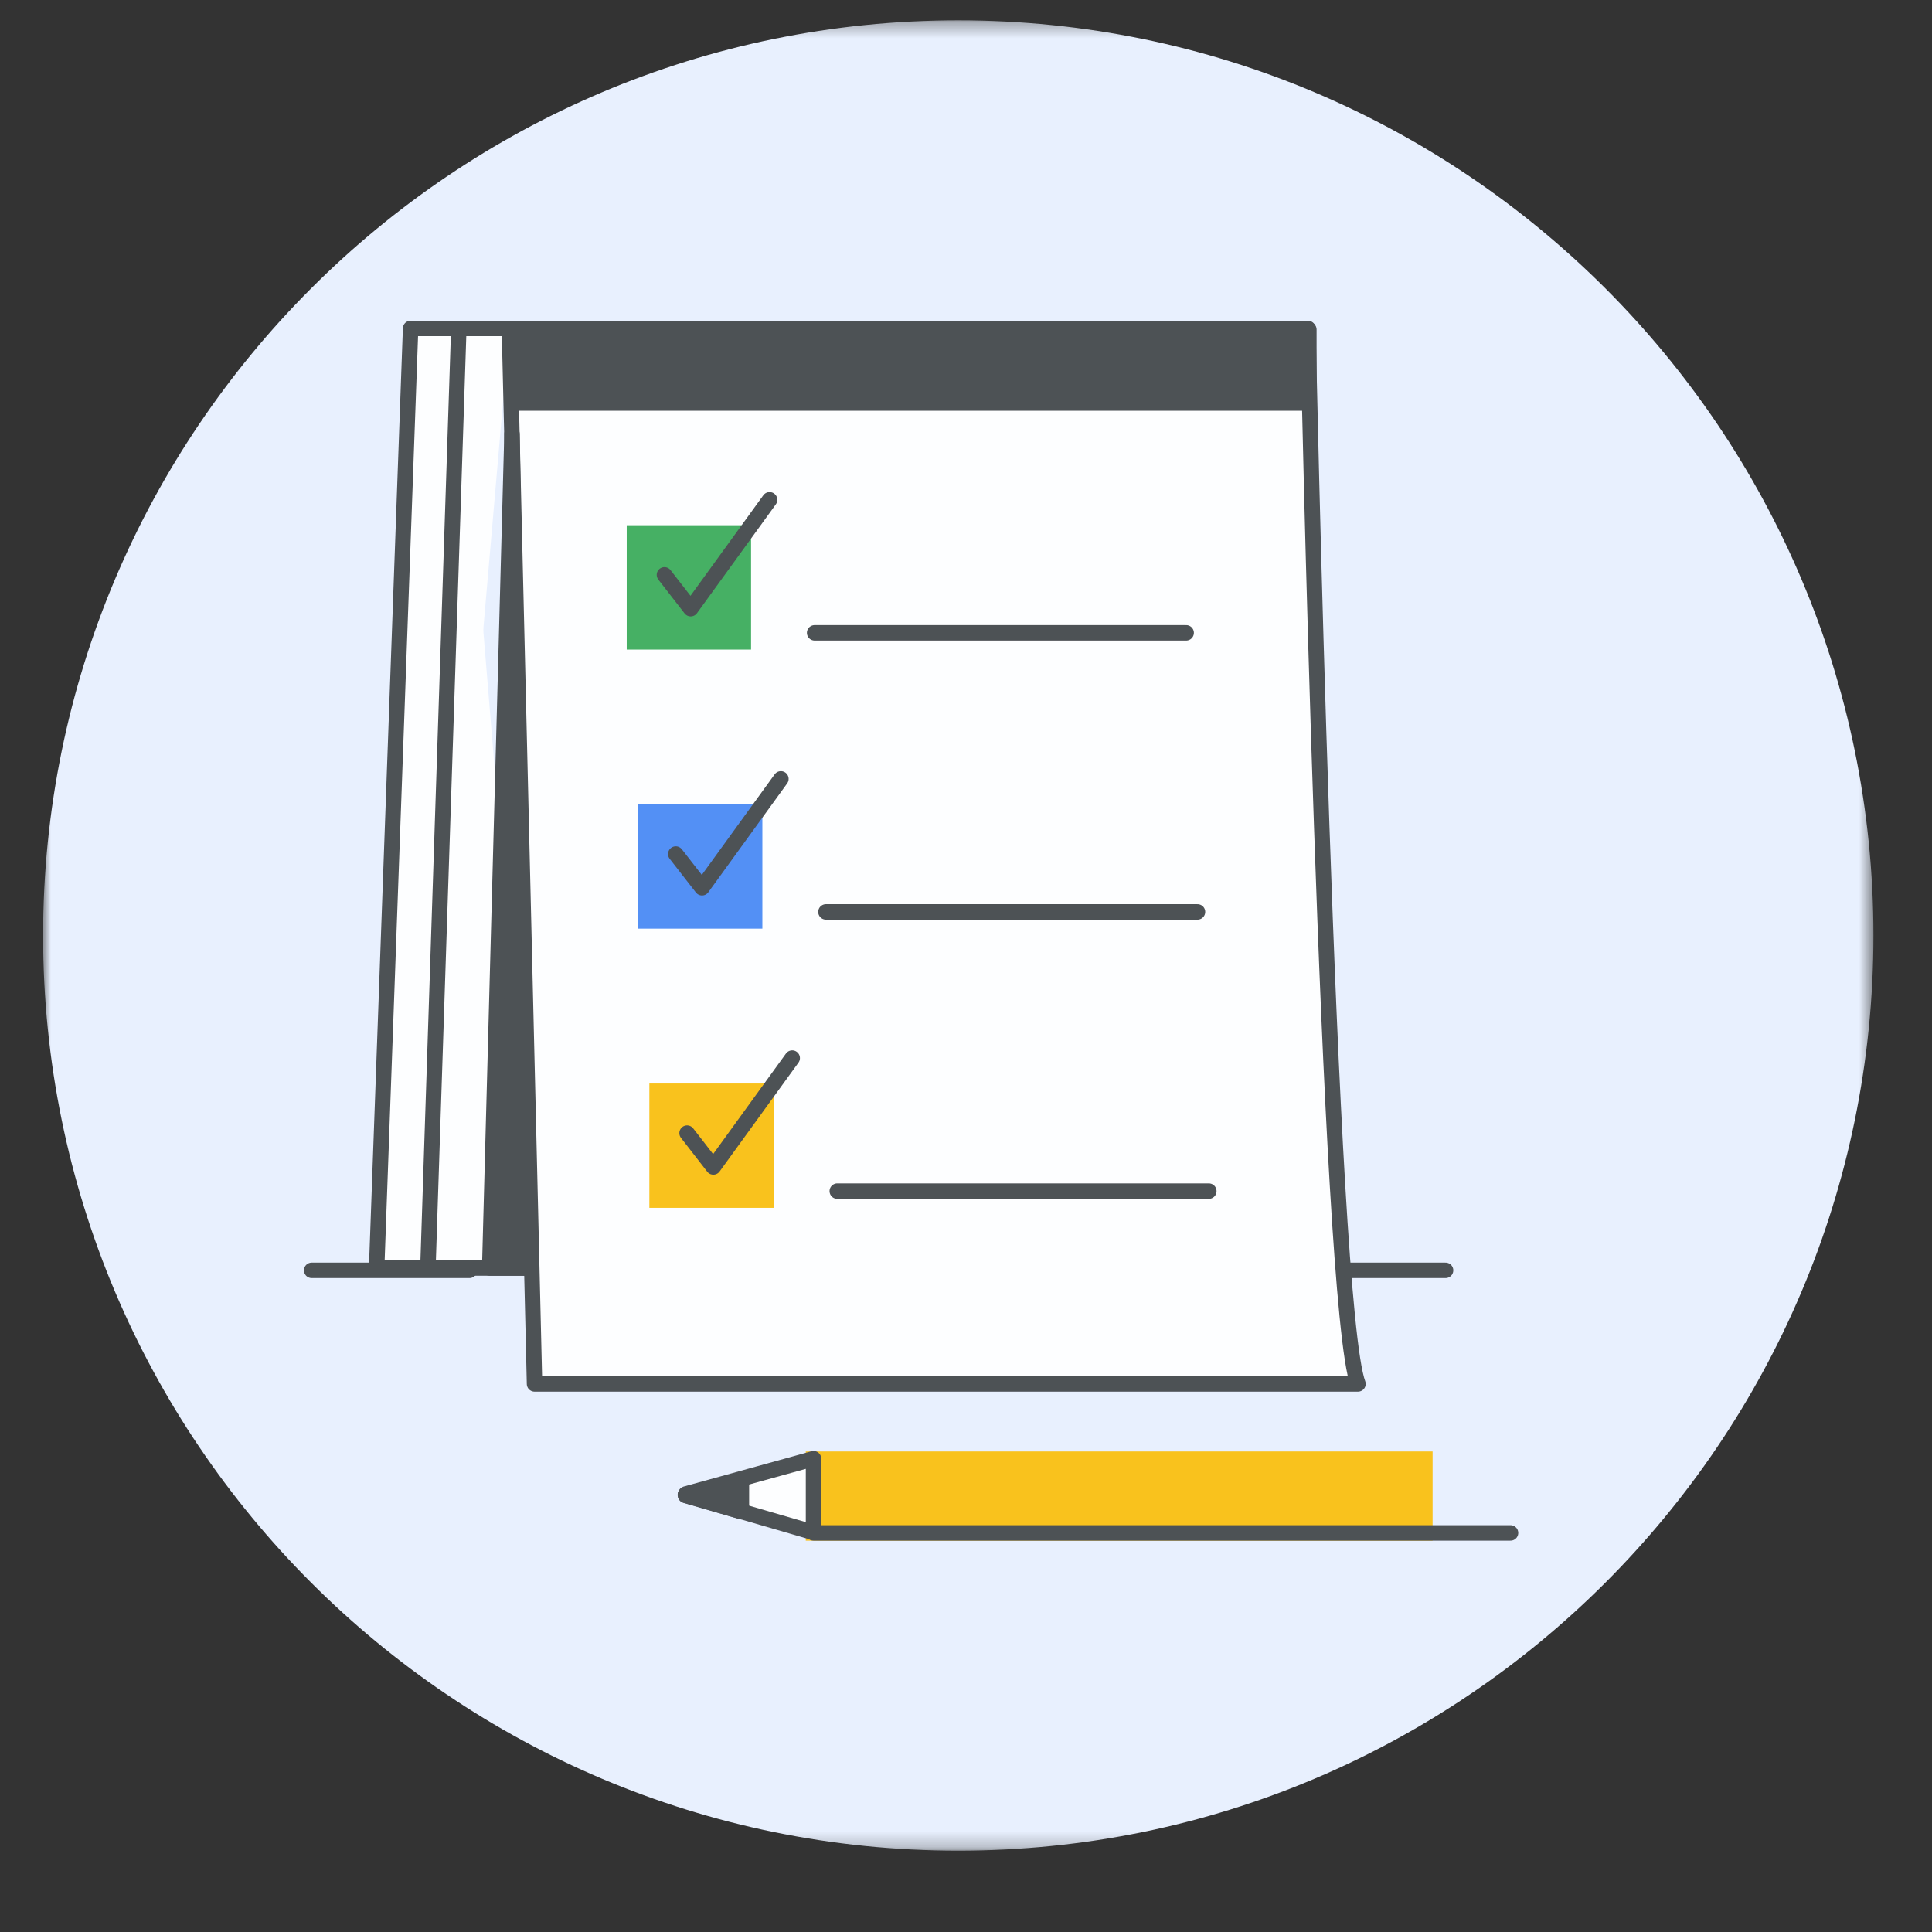
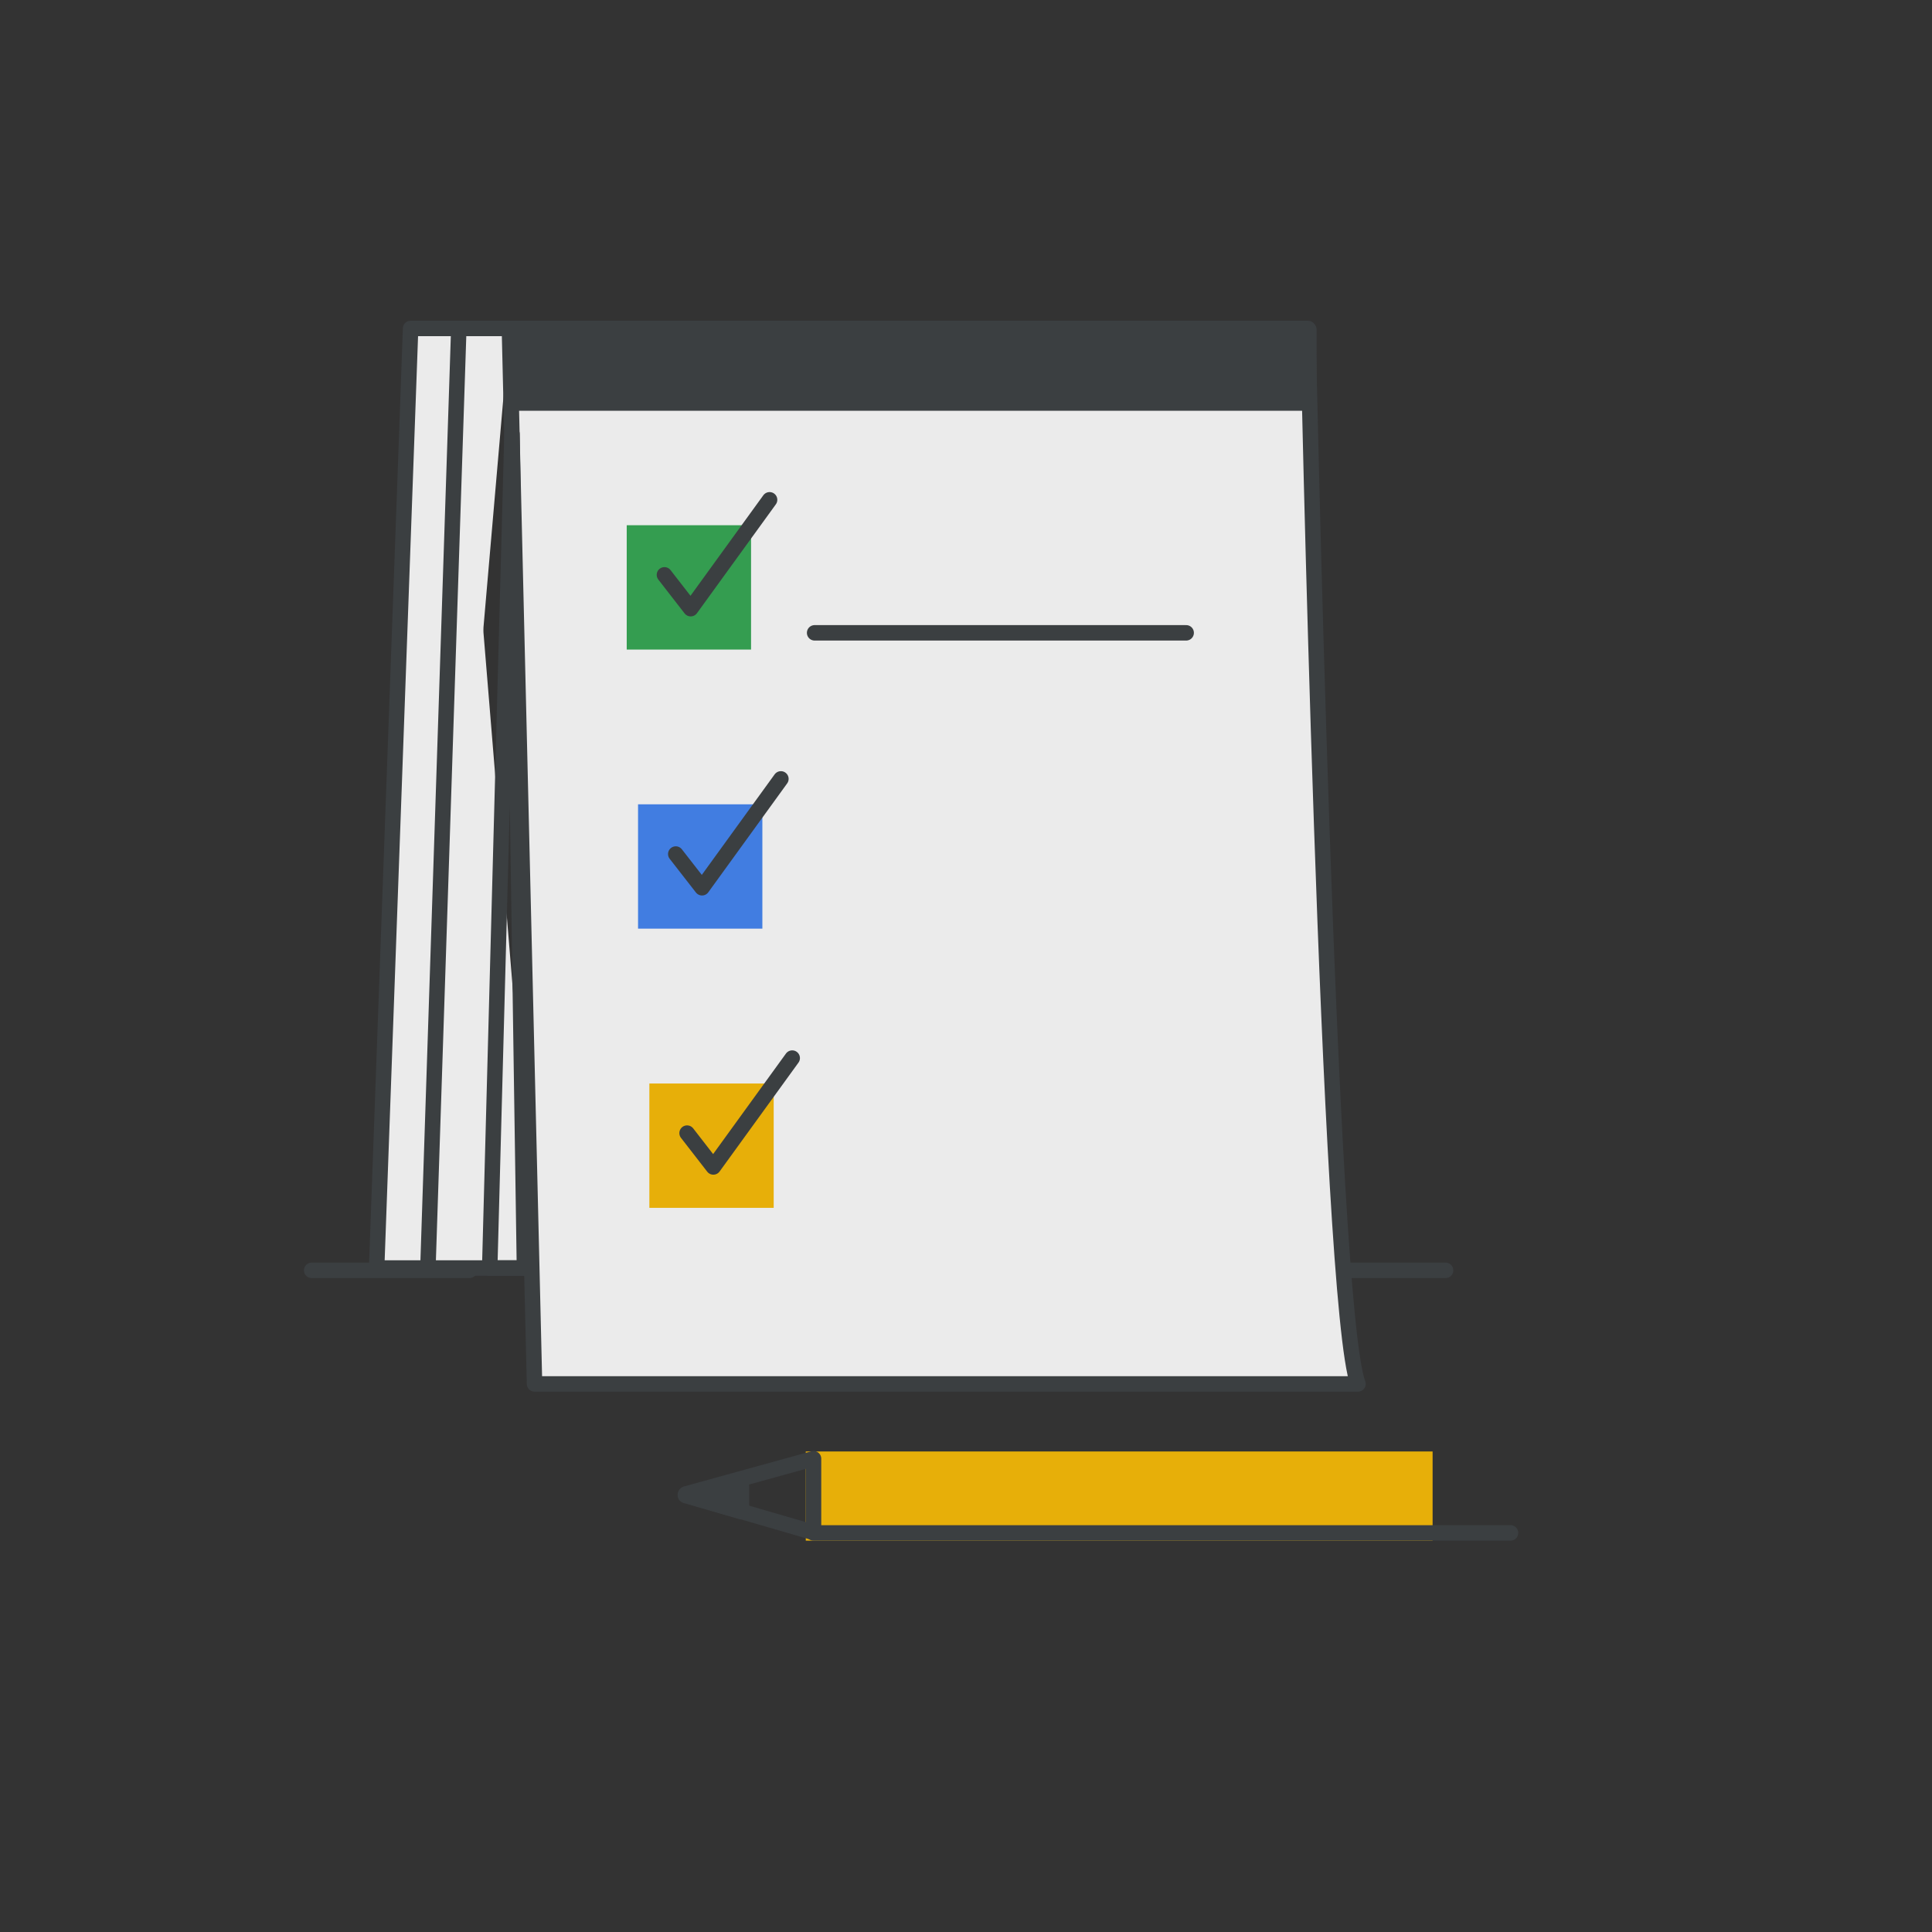
<svg xmlns="http://www.w3.org/2000/svg" xmlns:xlink="http://www.w3.org/1999/xlink" width="125px" height="125px" viewBox="0 0 125 125" version="1.1" jetway-hooks="{}">
  <rect x="0" y="0" width="125" height="125" fill="#333333" stroke="none" />
  <title>define-your-spf-record-advanced</title>
  <defs>
    <polygon id="path-1" points="0 0.343 118.422 0.343 118.422 118.764 0 118.764" />
  </defs>
  <g jetway-hook-id="AC3C9957-3FBA-4063-B28A-587324EC554D" id="define-your-spf-record-advanced" stroke="none" stroke-width="1" fill="none" fill-rule="evenodd">
    <g jetway-hook-id="524C78FB-6547-4F03-8238-5907BBBF16A7" id="blue-circle" transform="translate(2.789, 0.974)">
      <mask id="mask-2" fill="white">
        <use xlink:href="#path-1" />
      </mask>
      <g jetway-hook-id="80344CDC-801D-4DE1-B6AA-D798D8EB55C4" id="Clip-2" />
-       <path d="M59.211,118.764 C91.913,118.764 118.422,92.254 118.422,59.553 C118.422,26.852 91.913,0.343 59.211,0.343 C26.509,0.343 -0,26.852 -0,59.553 C-0,92.254 26.509,118.764 59.211,118.764" jetway-hook-id="F7BEF7FD-72CA-4906-81C2-3E04739CF969" id="Fill-1" fill="#E8F0FE" mask="url(#mask-2)" />
    </g>
    <g jetway-hook-id="BB071C0C-EEA7-47A7-A654-9580B5EFA630" id="Group-36" opacity="0.9" transform="translate(20.166, 21.251)">
      <polygon jetway-hook-id="7CB14C49-B088-44D6-954B-E7719A935DAE" id="Fill-1" fill="#FBBC04" points="32.467 77.929 72.023 77.929 72.023 73.159 32.467 73.159" />
      <g jetway-hook-id="8094B719-C87E-44B3-BBF9-E37650E1A975" id="Group-35">
        <polygon jetway-hook-id="E995B7B3-5950-4F81-A10E-32D4EFF0F1D7" id="Stroke-2" stroke="#FBBC04" points="32.467 77.929 72.023 77.929 72.023 73.159 32.467 73.159" />
-         <path d="M32.469,73.127 L32.469,77.896 L24.21,75.496 C24.17,75.48 24.17,75.424 24.21,75.408 L32.469,73.127 Z" jetway-hook-id="6BE6C8E0-7955-46C0-9491-B1C0F4D9BFA8" id="Fill-4" fill="#FFFFFF" />
        <path d="M32.469,73.127 L32.469,77.896 L24.21,75.496 C24.17,75.48 24.17,75.424 24.21,75.408 L32.469,73.127 Z" jetway-hook-id="26D071DC-AF7B-4C33-87EC-A4809E8E3889" id="Stroke-5" stroke="#3C4043" stroke-linecap="round" stroke-linejoin="round" />
        <path d="M27.803,74.47 L27.803,76.553 L24.186,75.504 C24.17,75.496 24.17,75.472 24.186,75.464 L27.803,74.47 Z" jetway-hook-id="67395BB4-EFC9-4CAB-90D7-C3EB8DA70A43" id="Fill-6" fill="#3C4043" />
        <path d="M27.803,74.47 L27.803,76.553 L24.186,75.504 C24.17,75.496 24.17,75.472 24.186,75.464 L27.803,74.47 Z" jetway-hook-id="5F5728EE-0F68-4C8A-BD50-0F3279D9AC3E" id="Stroke-7" stroke="#3C4043" stroke-linecap="round" stroke-linejoin="round" />
        <line x1="32.469" y1="77.928" x2="77.565" y2="77.928" jetway-hook-id="184C00FA-4B1E-4575-86C8-AF1B180F2A28" id="Stroke-8" stroke="#3C4043" stroke-linecap="round" stroke-linejoin="round" />
        <g jetway-hook-id="95E3D284-8DE9-4A38-B305-B69045A5E115" id="Group-11" transform="translate(4.203, 0)">
          <polyline jetway-hook-id="48E2435A-819C-4735-AF1E-906EE0221B7F" id="Fill-9" fill="#FFFFFF" points="8.589 0 2.197 0 0 60.79 3.317 60.79" />
          <polyline jetway-hook-id="B5CAE958-B3DB-4FB5-878A-42E7768875E8" id="Stroke-10" stroke="#3C4043" stroke-linecap="round" stroke-linejoin="round" points="8.589 0 2.197 0 0 60.79 3.317 60.79" />
        </g>
        <g jetway-hook-id="02333EFC-4AB9-40AC-A9CE-71CA5B8846DE" id="Group-14" transform="translate(7.52, 0.205)">
          <polyline jetway-hook-id="DDA7E56A-2D95-4F88-93A6-3926B4299176" id="Fill-12" fill="#FFFFFF" points="6.978 60.585 0 60.585 1.992 0" />
          <polyline jetway-hook-id="99908939-7F39-4087-AE24-2F9A3DF76A15" id="Stroke-13" stroke="#3C4043" stroke-linecap="round" stroke-linejoin="round" points="6.978 60.585 0 60.585 1.992 0" />
        </g>
        <path d="M12.792,0 L64.458,0 C64.458,0 65.754,63.103 67.695,68.288 L14.418,68.288 L12.792,0 Z" jetway-hook-id="25359F9E-FB52-4E39-9DEF-268AEC8664AD" id="Fill-15" fill="#FFFFFF" />
        <path d="M12.792,0 L64.458,0 C64.458,0 65.754,63.103 67.695,68.288 L14.418,68.288 L12.792,0 Z" jetway-hook-id="1E6F0E50-4158-42B9-8633-645E11E19D4E" id="Stroke-16" stroke="#3C4043" stroke-linecap="round" stroke-linejoin="round" />
        <line x1="0" y1="60.94" x2="10.207" y2="60.94" jetway-hook-id="ACB3175C-6064-429E-A0FD-9B3F2EA0C9D2" id="Stroke-17" stroke="#3C4043" stroke-linecap="round" stroke-linejoin="round" />
        <line x1="67.079" y1="60.94" x2="73.362" y2="60.94" jetway-hook-id="A3710E6B-D7BB-4754-A36C-070E50670678" id="Stroke-18" stroke="#3C4043" stroke-linecap="round" stroke-linejoin="round" />
        <polygon jetway-hook-id="D8E82234-3616-46B7-A73E-0124E741EB9C" id="Fill-19" fill="#3C4043" points="12.96 4.825 64.517 4.825 64.517 0.073 12.96 0.073" />
        <polygon jetway-hook-id="E24928DD-51F5-40C3-8CD9-4C618BEA1513" id="Stroke-20" stroke="#3C4043" stroke-linecap="round" stroke-linejoin="round" points="12.96 4.825 64.517 4.825 64.517 0.073 12.96 0.073" />
-         <polygon jetway-hook-id="54E82B15-8EBA-4403-9313-AA63501B76FD" id="Fill-21" fill="#3C4043" points="12.96 6.832 11.518 60.79 13.766 60.79" />
        <polygon jetway-hook-id="143F8761-92FE-4693-A62C-CC5A566F0FF6" id="Stroke-22" stroke="#3C4043" stroke-linecap="round" stroke-linejoin="round" points="12.96 6.832 11.518 60.79 13.766 60.79" />
        <polygon jetway-hook-id="BDD67881-32E7-4F23-8461-A6E4D138B1E9" id="Fill-23" fill="#4285F4" points="21.615 38.332 28.659 38.332 28.659 31.288 21.615 31.288" />
        <polygon jetway-hook-id="D5117441-4553-4066-858B-E49791E397F1" id="Stroke-24" stroke="#4285F4" points="21.615 38.332 28.659 38.332 28.659 31.288 21.615 31.288" />
        <polyline jetway-hook-id="D39D2DC5-CCC1-4786-BE04-5CDF220A013A" id="Stroke-25" stroke="#3C4043" stroke-linecap="round" stroke-linejoin="round" points="23.556 34.005 25.255 36.187 30.358 29.143" />
-         <line x1="33.272" y1="37.75" x2="57.312" y2="37.75" jetway-hook-id="7C05DE2F-0E97-456A-BA5B-BA36E29E6BE3" id="Stroke-26" stroke="#3C4043" stroke-linecap="round" stroke-linejoin="round" />
        <polygon jetway-hook-id="3F328ABE-77CD-4872-A09D-FAE825D6C06D" id="Fill-27" fill="#FBBC04" points="22.348 56.396 29.392 56.396 29.392 49.352 22.348 49.352" />
        <polygon jetway-hook-id="ED38BB07-60FD-464B-8C73-1E6538F87993" id="Stroke-28" stroke="#FBBC04" points="22.348 56.396 29.392 56.396 29.392 49.352 22.348 49.352" />
        <polyline jetway-hook-id="2064BE4E-EFEF-42A7-B0B6-6A68E3E28364" id="Stroke-29" stroke="#3C4043" stroke-linecap="round" stroke-linejoin="round" points="24.288 52.061 25.987 54.251 31.09 47.207" />
-         <line x1="34.005" y1="55.814" x2="58.044" y2="55.814" jetway-hook-id="95DD4B5A-8F12-4362-831B-F6636F2C219C" id="Stroke-30" stroke="#3C4043" stroke-linecap="round" stroke-linejoin="round" />
        <polygon jetway-hook-id="5E3B0391-DB1E-46FB-AEF9-6DF550A16F32" id="Fill-31" fill="#34A853" points="20.883 20.276 27.927 20.276 27.927 13.231 20.883 13.231" />
        <polygon jetway-hook-id="7CCE8323-A62A-4F3F-8339-D8831484E8ED" id="Stroke-32" stroke="#34A853" points="20.883 20.276 27.927 20.276 27.927 13.231 20.883 13.231" />
        <polyline jetway-hook-id="33E754AE-5686-4211-876E-F729C4CDF4AC" id="Stroke-33" stroke="#3C4043" stroke-linecap="round" stroke-linejoin="round" points="22.823 15.941 24.522 18.13 29.626 11.086" />
        <line x1="32.54" y1="19.693" x2="56.579" y2="19.693" jetway-hook-id="C83029AB-1C11-40E7-A335-289EE728C420" id="Stroke-34" stroke="#3C4043" stroke-linecap="round" stroke-linejoin="round" />
      </g>
    </g>
  </g>
</svg>